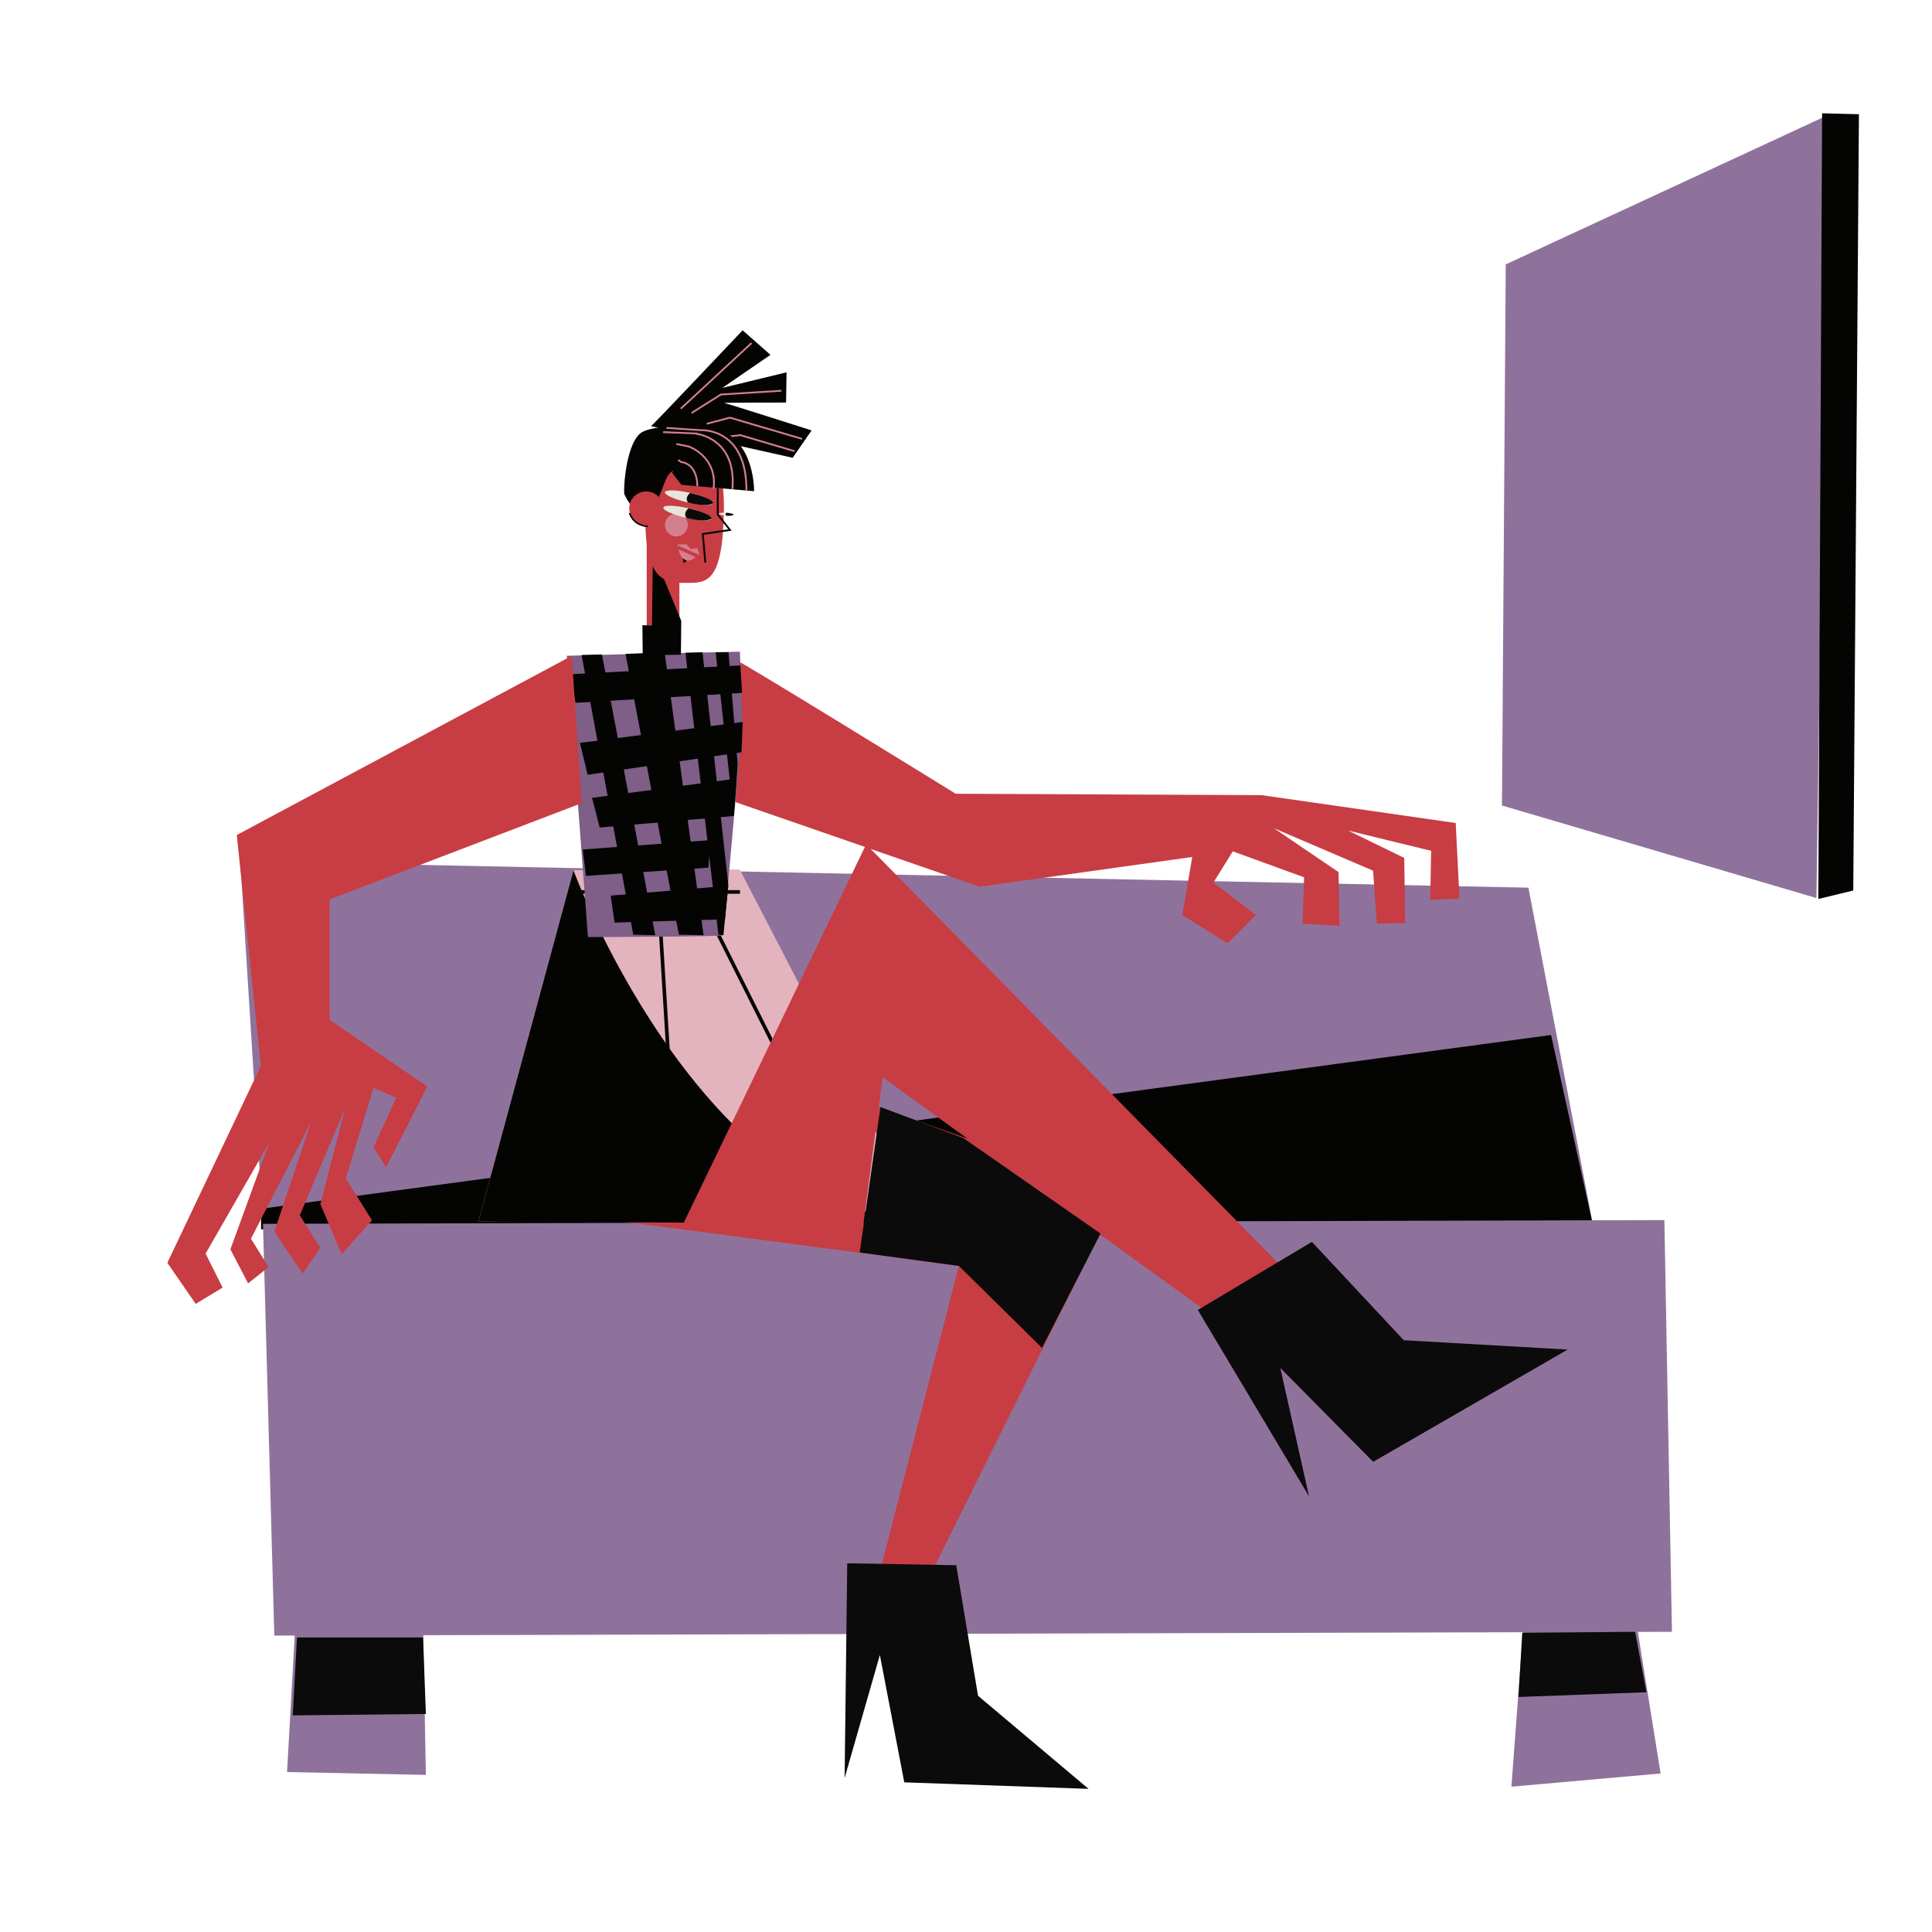
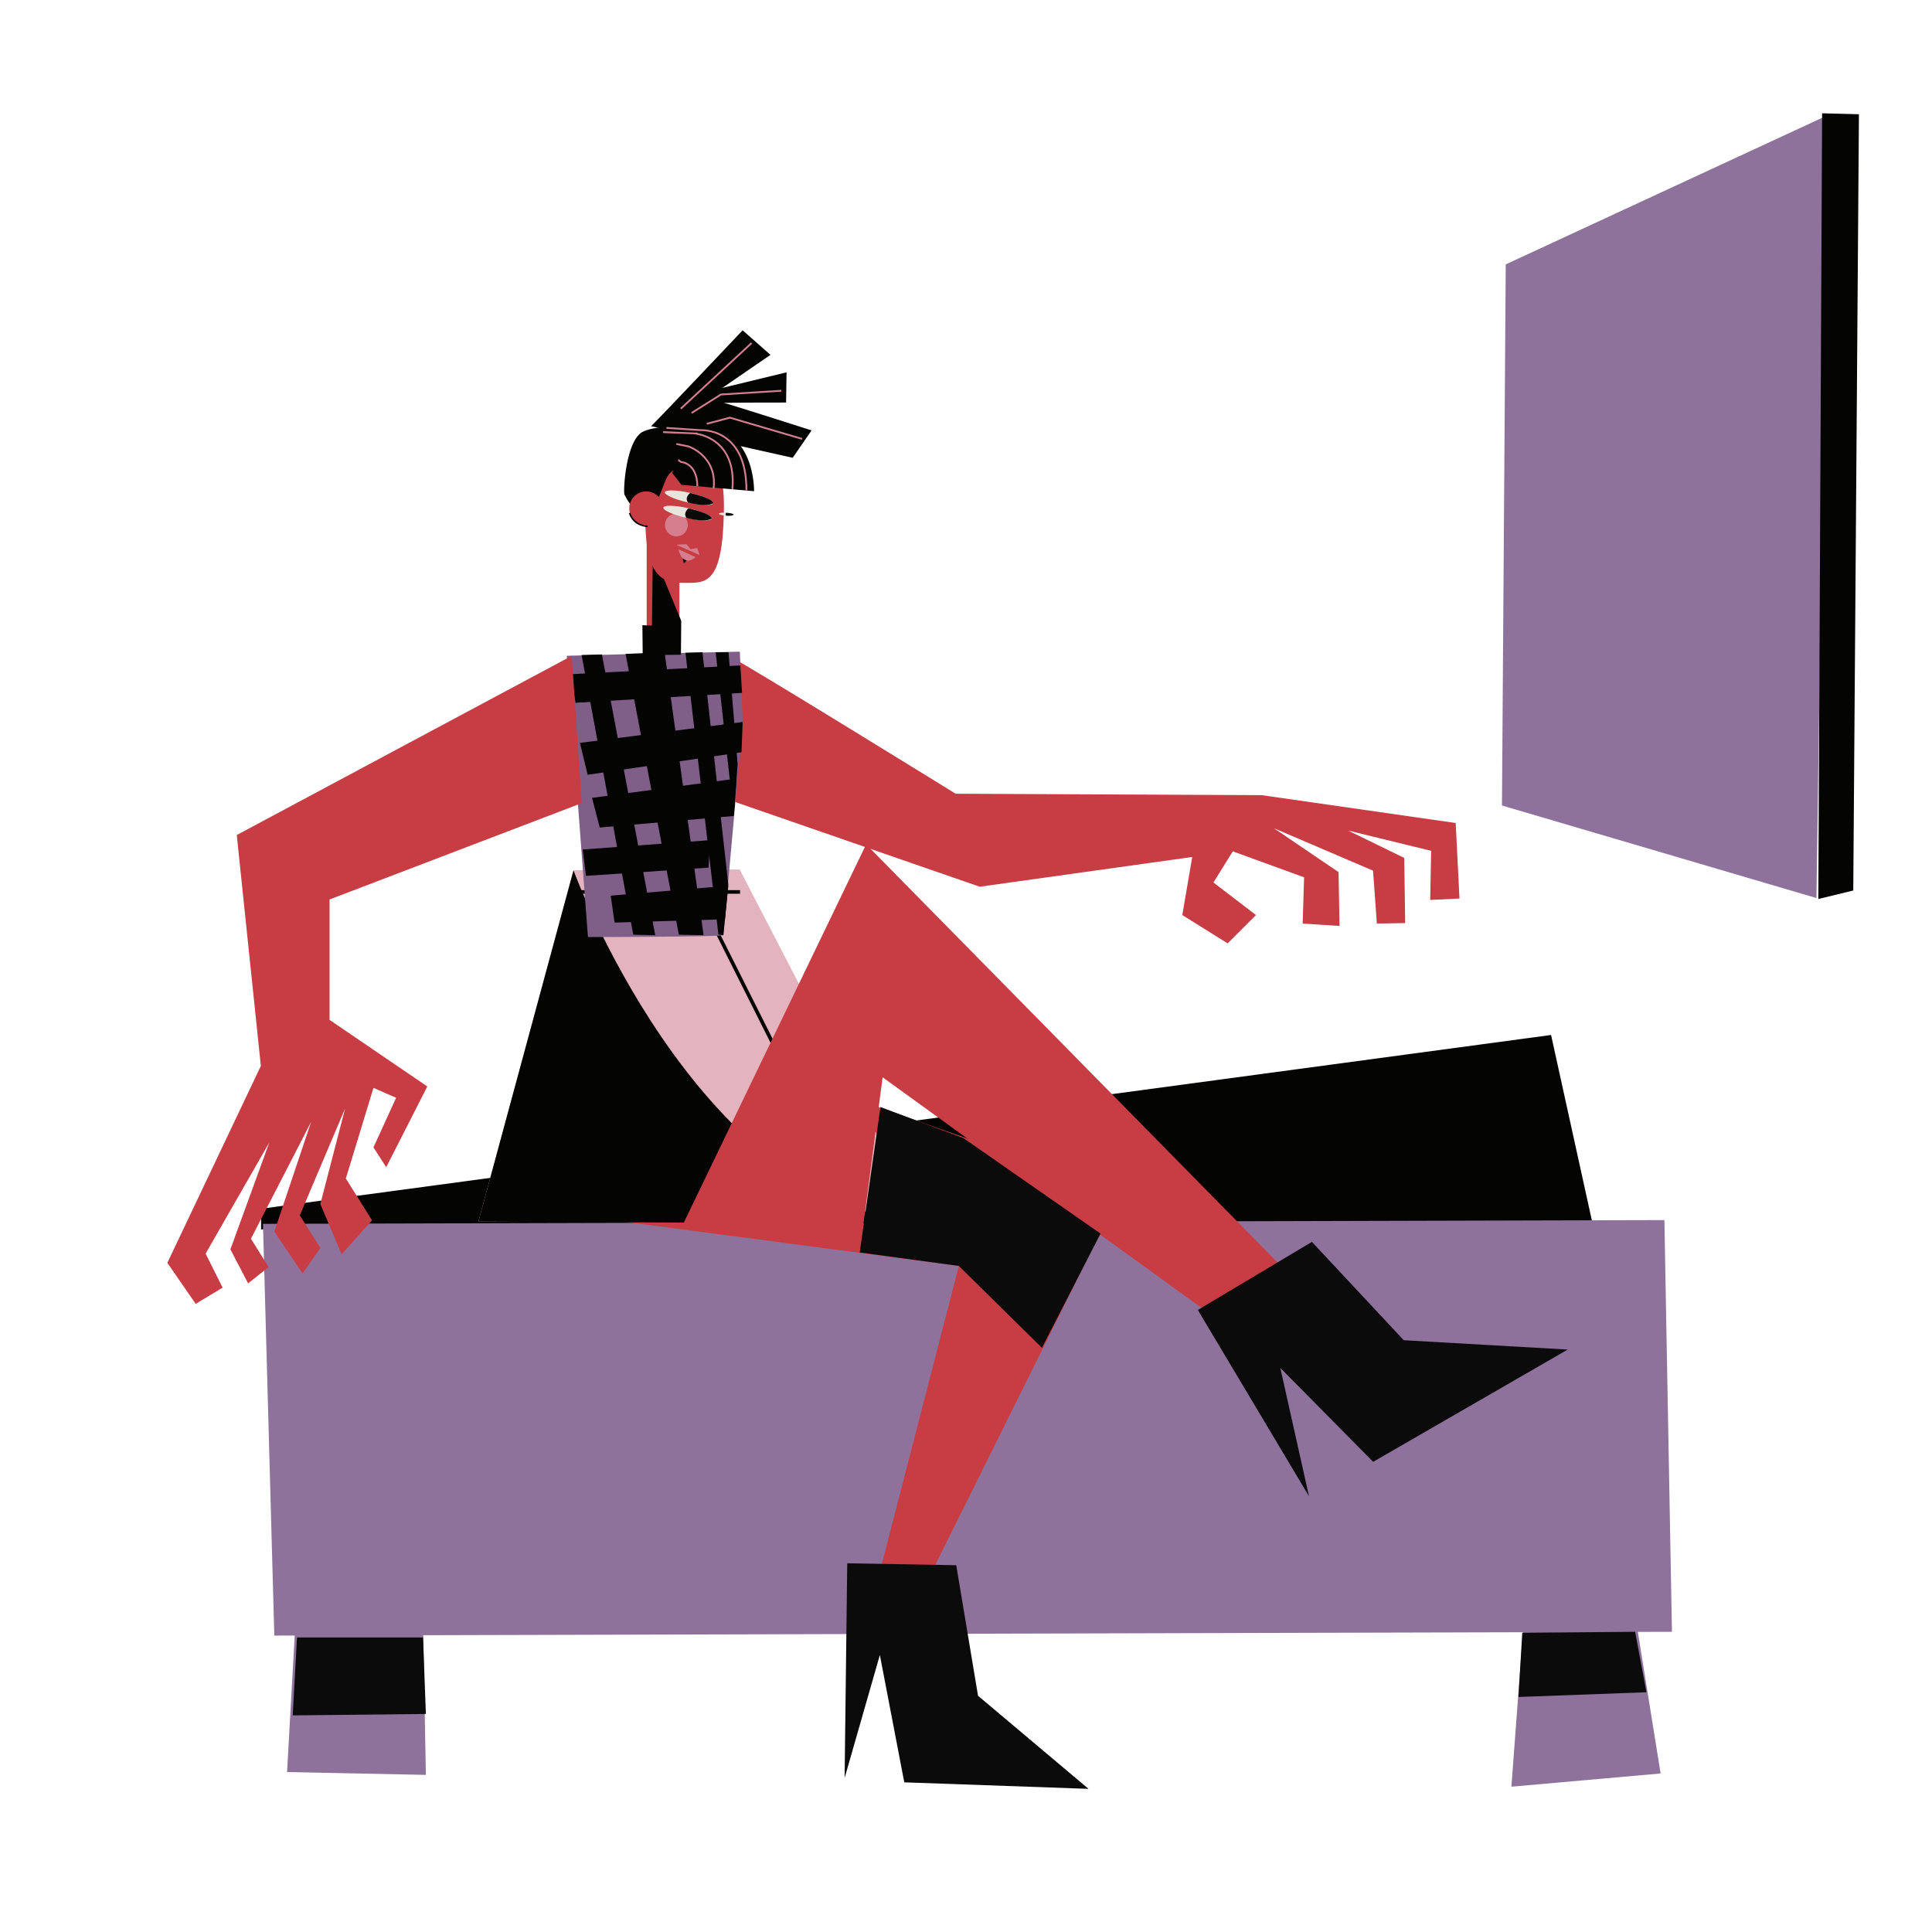
<svg xmlns="http://www.w3.org/2000/svg" viewBox="0 0 2916.85 2916.85">
  <title>Mesa de trabajo 10</title>
  <g id="Capa_1" data-name="Capa 1">
-     <polygon points="397.03 1847.72 362.81 1300.24 2307.53 1340.16 2410.18 1876.24 397.03 1847.72" fill="#8f729c" />
    <path d="M1096.36,1206.14l382.81,132.59L1800,1293.82l-15,87.68,68.44,42.78,42.77-42.78L1832,1332.32l29.23-47,107.64,39.21-2.14,69.86,55.61,3.56-1.43-81.27-97.66-66.29L2073,1314.5l5.7,79.84,42.78-.72-1.43-98.37-84.83-41.35,125.46,30.65-1.42,74.14,44.2-2.14-5.71-114-293-42.06-461.94-2.14S1114.89,995.84,1109.9,995.84,1096.36,1206.14,1096.36,1206.14Z" fill="#c73d43" />
    <polygon points="2301.82 2429.43 2299.34 2462.8 2281.86 2697.47 2507.13 2677.51 2467.21 2429.43 2301.82 2429.43" fill="#8f729c" />
    <polygon points="446.22 2446.53 433.39 2675.37 642.97 2679.64 638.69 2448.67 446.22 2446.53" fill="#8f729c" />
    <polygon points="411.29 1853.43 2404.47 1847.72 2341.74 1562.57 394.18 1824.91 394.18 1856.28 411.29 1853.43" fill="#040403" />
    <polygon points="397.03 1847.72 2512.83 1842.02 2524.24 2463.64 414.14 2469.35 397.03 1847.72" fill="#8f729c" />
    <polygon points="887.33 1516.66 840.28 1831.04 1447.64 1911.24 1304.36 2465.7 1355.68 2476.02 1691.45 1800.34 887.33 1516.66" fill="#c73d43" />
    <path d="M865.84,1314,722.27,1844.3h670l-275.49-531.58S869.72,1312.72,865.84,1314Z" fill="#e4b4be" />
    <line x1="867.65" y1="1346.6" x2="1117.28" y2="1346.6" fill="none" stroke="#040403" stroke-miterlimit="10" stroke-width="5.44" />
    <polygon points="1062.24 1787.72 903.38 1837.07 899.65 1751.22 1066.38 1752.05 1062.24 1787.72" fill="#040403" />
    <path d="M865.84,1314s180.43,492.14,519.29,533.52l-662.86-3.23Z" fill="#040403" />
    <line x1="1065.02" y1="1372.21" x2="1287.48" y2="1815.85" fill="none" stroke="#040403" stroke-miterlimit="10" stroke-width="5.44" />
-     <line x1="995.18" y1="1369.63" x2="1021.04" y2="1789.98" fill="none" stroke="#040403" stroke-miterlimit="10" stroke-width="5.44" />
    <line x1="905.93" y1="1368.33" x2="816.69" y2="1797.74" fill="none" stroke="#040403" stroke-miterlimit="10" stroke-width="5.44" />
    <rect x="976.36" y="807.94" width="49.37" height="225.38" fill="#c73d43" />
    <path d="M964.72,987.1l-109,3,31.92,424.63s204.5-.35,204.5-2.81S1121.26,1090,1121.26,1090L1117,983.9Z" fill="#7f5e88" />
    <polygon points="875.59 1121.6 1121.26 1090.02 1119.47 1135.7 887.21 1169.71 875.59 1121.6" fill="#040403" />
    <polygon points="861.49 1017.91 1117.82 1004.64 1120.3 1046.11 868.96 1061.04 861.49 1017.91" fill="#040403" />
    <polygon points="878.08 988.88 956.06 1411.11 989.24 1411.94 908.77 988.05 878.08 988.88" fill="#040403" />
    <polygon points="944.44 987.22 1024.91 1411.11 1062.24 1411.94 1003.34 984.73 944.44 987.22" fill="#040403" />
    <polygon points="1034.86 985.56 1084.63 1411.11 1092.1 1411.94 1099.57 1335.62 1060.58 984.73 1034.86 985.56" fill="#040403" />
    <polygon points="1080.49 984.73 1107.86 1231.93 1113.67 1153.95 1099.84 984.73 1080.49 984.73" fill="#040403" />
    <polygon points="893.84 1204.55 1112.01 1175.52 1107.86 1231.93 905.46 1249.35 893.84 1204.55" fill="#040403" />
    <polygon points="879.74 1282.53 1072.19 1268.43 1069.7 1309.9 884.72 1322.35 879.74 1282.53" fill="#040403" />
    <polygon points="922.04 1352.21 1099.57 1337.28 1094.59 1387.88 927.85 1392.86 922.04 1352.21" fill="#040403" />
    <polygon points="985.72 833.66 1028.51 937.31 1028.03 988.48 970.34 989.14 969.86 943.87 984.28 944.53 985.72 833.66" fill="#040403" />
    <polygon points="1443.72 2363.11 1279.11 2360.18 1275.15 2684.38 1328.38 2498.63 1365.23 2690.89 1643.44 2700.74 1476.59 2560.21 1443.72 2363.11" fill="#0b0b0b" />
    <polygon points="2103.99 2084.08 1307.68 1274.74 1029.9 1851 1297.94 1890.92 1332.56 1626.46 1901.63 2037.91 2103.99 2084.08" fill="#c73d43" />
    <polygon points="1980.67 1874.93 1808.42 1977.71 1976.28 2259.02 1932.95 2065.24 2073.14 2207 2366.86 2037.52 2119.3 2023.4 1980.67 1874.93" fill="#0b0b0b" />
    <polygon points="1329.31 1671.36 1454.77 1718.41 1661.51 1862.41 1573.11 2034.92 1447.64 1911.24 1297.94 1890.92 1329.31 1671.36" fill="#0b0b0b" />
    <path d="M982.88,643.39c2.14-.72,138.3-144.72,138.3-144.72l42.06,37.07-72.72,49.9,97-23.52-.72,45.62s-98.37,0-93.38.72,131.88,41.34,131.88,41.34l-28.52,41.35Z" fill="#040403" />
    <line x1="1027.79" y1="617.01" x2="1134.72" y2="517.92" fill="none" stroke="#d57f8e" stroke-miterlimit="10" stroke-width="2.7" />
    <polyline points="1044.19 623.43 1088.39 595.62 1179.63 589.92" fill="none" stroke="#d57f8e" stroke-miterlimit="10" stroke-width="2.7" />
    <polyline points="1067 639.82 1101.93 630.55 1211 662.63" fill="none" stroke="#d57f8e" stroke-miterlimit="10" stroke-width="2.7" />
-     <polyline points="1087.67 660.5 1117.61 656.93 1199.59 681.17" fill="none" stroke="#d57f8e" stroke-miterlimit="10" stroke-width="2.7" />
    <path d="M1092.89,773.05c-2.29,109.5-26.56,107-59.33,107s-60.64-6-59.33-107c.76-59.1,15-106.37,59.33-107C1082.1,665.33,1094.13,714,1092.89,773.05Z" fill="#c73d43" />
    <circle cx="1021.19" cy="792.61" r="17.26" fill="#d57f8e" />
    <ellipse cx="1040.35" cy="751.46" rx="7.44" ry="37.43" transform="translate(76.45 1598.76) rotate(-77.16)" fill="#e7e5dc" />
    <path d="M1021.59,822.76a18.6,18.6,0,0,1,2.58-.45c4.69-.55,12.35-.6,12.35-.6l5.93,7.38,10.27-1.56,3.56,10.49Z" fill="#d57f8e" />
    <path d="M1024.23,829.36l26,11.76S1031.8,858.8,1024.23,829.36Z" fill="#d57f8e" />
    <path d="M943.13,747.15s18.74,42.92,41,18.51,16.07-58.91,42.84-56.38,76.76,17.67,83.9,0-10.71-62.28-45.52-64.8-85.55-1.67-99.07,10.1C943.13,674.78,940.45,748.83,943.13,747.15Z" fill="#040403" />
    <path d="M1014.75,714l14.1,18,109.62,9.61s2.32-99.53-84.73-97.52Z" fill="#040403" />
    <path d="M1042,744.21s-9,6.43-3.31,14.51c0,0,27,7.65,38.15,1.06C1076.85,759.78,1079.82,753.34,1042,744.21Z" fill="#0a0a0a" />
    <polygon points="1030.71 843.35 1036.76 846.45 1032.36 850.53 1030.71 843.35" fill="#040403" />
-     <polyline points="1083.63 737.44 1083.63 776.86 1102.11 800.16 1061.04 806.19 1064.88 849.45" fill="none" stroke="#040403" stroke-miterlimit="10" stroke-width="2.7" />
    <ellipse cx="1096.43" cy="776.32" rx="2.23" ry="11.2" transform="translate(244.81 1815.34) rotate(-85.96)" fill="#e7e5dc" />
    <path d="M1096.59,774.1s-2.36,2.31-.31,4.44c0,0,8.34,1,11.32-1.43C1107.6,777.11,1108.19,775.06,1096.59,774.1Z" fill="#0a0a0a" />
    <circle cx="975.59" cy="767.47" r="25.56" fill="#c73d43" />
    <path d="M1052.86,734.07c-.48-35.57-24.51-36.54-24.51-36.54l-4.43-3.06" fill="none" stroke="#d57f8e" stroke-miterlimit="10" stroke-width="2.7" />
    <path d="M1077.38,737.44c5.77-49-38-63.46-38-63.46l-18.33-3.75" fill="none" stroke="#d57f8e" stroke-miterlimit="10" stroke-width="2.7" />
    <path d="M1050.46,654.75s62,5.77,55.29,83.65" fill="none" stroke="#d57f8e" stroke-miterlimit="10" stroke-width="2.7" />
    <path d="M1126.9,740.32c.48-95.19-68.75-90.86-68.75-90.86L1006.1,646" fill="none" stroke="#d57f8e" stroke-miterlimit="10" stroke-width="2.7" />
    <path d="M977.87,794.65s-20.76,0-27.41-20.19" fill="none" stroke="#040403" stroke-miterlimit="10" stroke-width="2.35" />
    <ellipse cx="1038.02" cy="774.65" rx="7.44" ry="37.43" transform="translate(52.02 1614.52) rotate(-77.16)" fill="#e7e5dc" />
    <path d="M1039.67,767.4s-9,6.43-3.31,14.5c0,0,27,7.65,38.15,1.07C1074.51,783,1077.48,776.52,1039.67,767.4Z" fill="#0a0a0a" />
    <line x1="1053.15" y1="654.54" x2="1001.11" y2="652.41" fill="none" stroke="#d57f8e" stroke-miterlimit="10" stroke-width="2.7" />
    <polygon points="448.36 2472.2 638.69 2472.2 642.97 2587.68 441.94 2589.82 448.36 2472.2" fill="#0b0b0b" />
    <polygon points="2468.63 2463.64 2298.26 2465.07 2292.55 2562.02 2485.74 2554.89 2468.63 2463.64" fill="#0b0b0b" />
    <polygon points="878.22 1212.55 497.55 1357.98 497.55 1539.76 645.11 1640.28 583.09 1762.18 563.84 1732.24 598.06 1657.39 563.84 1642.42 522.14 1779.29 561.7 1842.38 515.72 1893.7 483.64 1817.78 521.07 1673.43 452.63 1834.89 483.64 1884.08 456.91 1922.57 414.14 1859.48 469.74 1693.74 378.85 1870.18 405.58 1912.95 374.57 1937.55 347.84 1886.22 406.65 1724.75 310.42 1892.63 336.08 1943.96 295.45 1968.55 252.67 1906.54 393.82 1609.27 357.46 1260.67 863.25 990.14 878.22 1212.55" fill="#c73d43" />
    <polygon points="2273.31 399.17 2759.49 173.9 2742.38 1355.84 2267.6 1216.12 2273.31 399.17" fill="#8f729c" />
    <polygon points="2750.93 171.05 2806.53 172.47 2797.98 1344.44 2745.23 1357.27 2750.93 171.05" fill="#040403" />
  </g>
</svg>